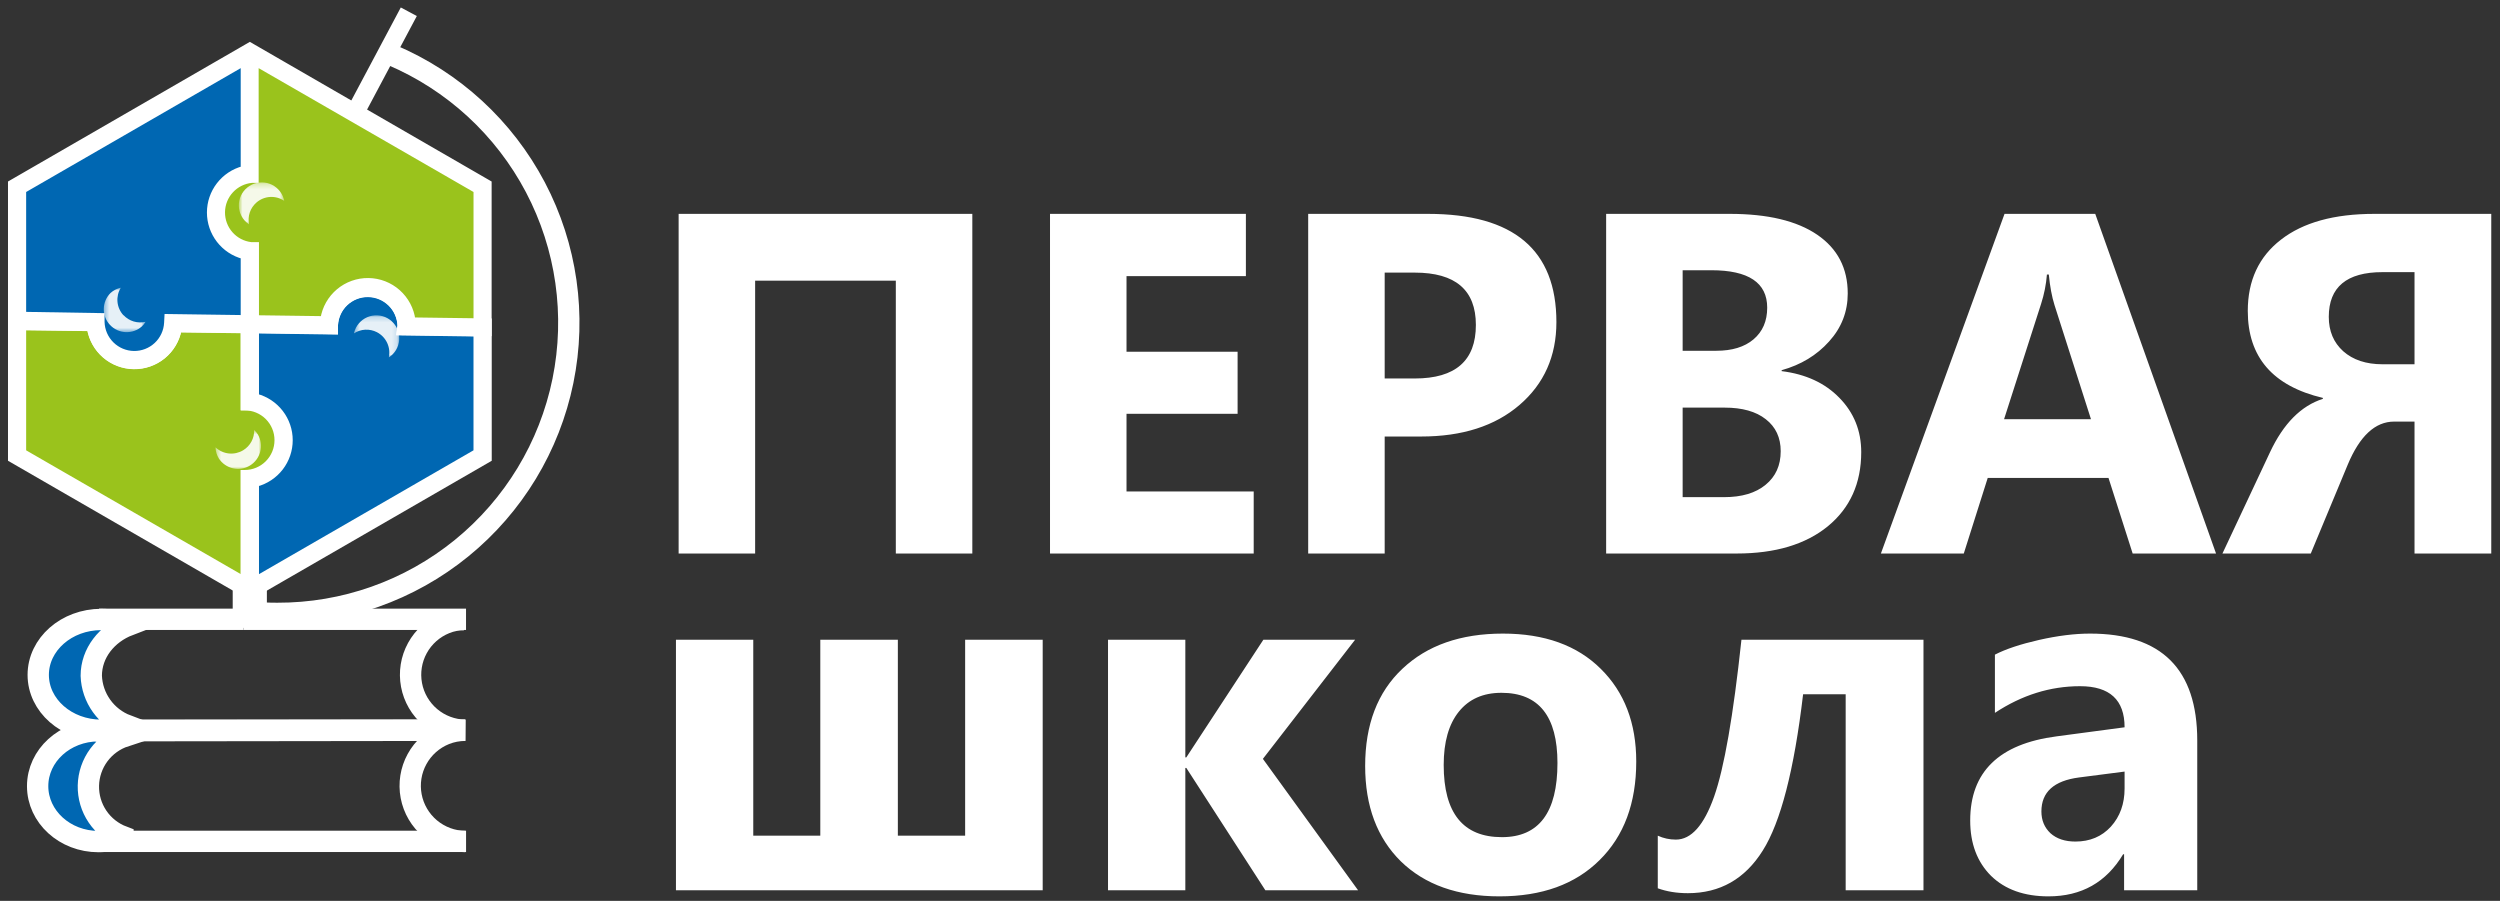
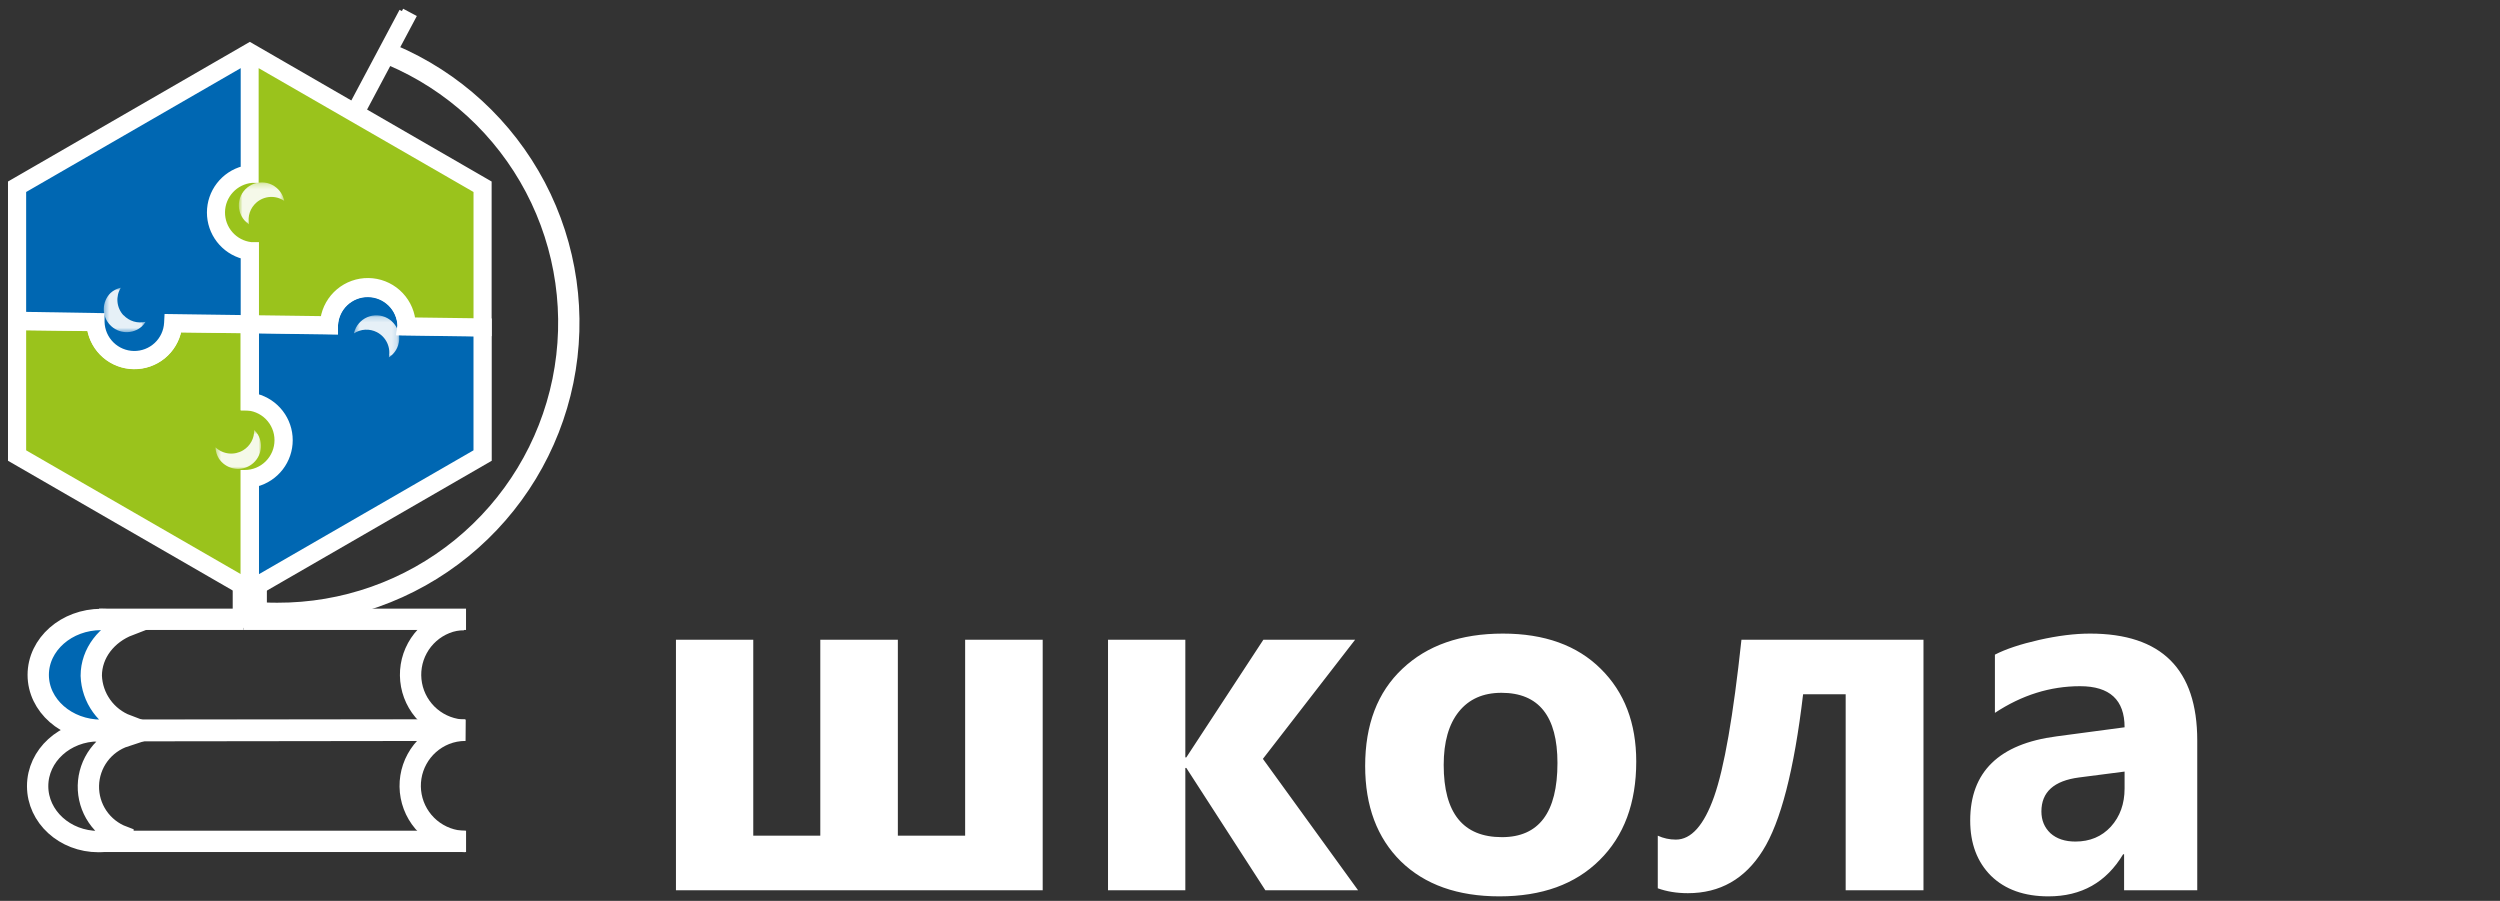
<svg xmlns="http://www.w3.org/2000/svg" width="469" height="169" viewBox="0 0 469 169" fill="none">
  <rect x="0" y="0" width="469" height="169" fill="#333333" stroke="none" />
  <g clip-path="url(#clip0_546_2304)">
    <path d="M195.609 167.01H126.808V120.01H141.312V156.774H153.888V120.01H168.438V156.774H181.06V120.01H195.609V167.01ZM254.772 167.01H237.377L222.552 144.061H222.368V167.01H207.864V120.01H222.368V142.087H222.552L237.01 120.01H254.222L236.918 142.362L254.772 167.01ZM281.302 168.157C273.468 168.157 267.303 165.969 262.805 161.594C258.337 157.188 256.104 151.221 256.104 143.693C256.104 135.921 258.429 129.847 263.08 125.472C267.731 121.065 274.019 118.862 281.944 118.862C289.747 118.862 295.867 121.065 300.304 125.472C304.741 129.847 306.959 135.646 306.959 142.867C306.959 150.67 304.664 156.836 300.074 161.364C295.515 165.893 289.257 168.157 281.302 168.157ZM281.669 129.97C278.242 129.97 275.58 131.148 273.683 133.504C271.785 135.86 270.837 139.195 270.837 143.51C270.837 152.536 274.478 157.05 281.761 157.05C288.707 157.05 292.18 152.414 292.18 143.143C292.18 134.361 288.676 129.97 281.669 129.97ZM360.844 167.01H346.248V130.245H338.262C336.579 144.474 334.054 154.25 330.688 159.574C327.353 164.898 322.672 167.561 316.644 167.561C314.563 167.561 312.681 167.255 310.998 166.643V156.774C312.069 157.264 313.201 157.509 314.395 157.509C317.271 157.509 319.658 154.831 321.555 149.477C323.452 144.122 325.165 134.299 326.695 120.01H360.844V167.01ZM412.204 167.01H398.48V160.263H398.297C395.145 165.526 390.479 168.157 384.298 168.157C379.739 168.157 376.143 166.872 373.512 164.302C370.911 161.701 369.61 158.243 369.61 153.929C369.61 144.81 375.011 139.547 385.812 138.14L398.572 136.441C398.572 131.301 395.788 128.73 390.219 128.73C384.619 128.73 379.295 130.398 374.246 133.733V122.81C376.266 121.769 379.02 120.851 382.508 120.056C386.027 119.26 389.224 118.862 392.101 118.862C405.503 118.862 412.204 125.548 412.204 138.92V167.01ZM398.572 147.916V144.749L390.035 145.851C385.323 146.463 382.967 148.589 382.967 152.23C382.967 153.883 383.533 155.244 384.665 156.315C385.828 157.356 387.388 157.876 389.347 157.876C392.07 157.876 394.288 156.943 396.002 155.076C397.715 153.179 398.572 150.792 398.572 147.916Z" fill="white" />
-     <path d="M182.408 103.84H168.056V52.652H141.663V103.84H127.311V40.122H182.408V103.84ZM235.195 103.84H196.982V40.122H233.729V51.808H211.334V65.982H232.174V77.624H211.334V92.198H235.195V103.84ZM259.767 81.89V103.84H245.415V40.122H267.898C283.954 40.122 291.981 46.891 291.981 60.428C291.981 66.827 289.671 72.011 285.05 75.98C280.458 79.92 274.312 81.89 266.61 81.89H259.767ZM259.767 51.142V71.003H265.41C273.053 71.003 276.874 67.656 276.874 60.961C276.874 54.415 273.053 51.142 265.41 51.142H259.767ZM301.312 103.84V40.122H324.507C331.616 40.122 337.082 41.425 340.903 44.032C344.724 46.639 346.635 50.312 346.635 55.052C346.635 58.488 345.465 61.495 343.125 64.072C340.814 66.649 337.852 68.441 334.238 69.448V69.626C338.77 70.189 342.384 71.862 345.08 74.647C347.805 77.431 349.167 80.823 349.167 84.822C349.167 90.658 347.079 95.294 342.902 98.73C338.726 102.137 333.023 103.84 325.795 103.84H301.312ZM315.665 50.697V65.805H321.974C324.936 65.805 327.262 65.094 328.95 63.672C330.668 62.22 331.527 60.236 331.527 57.718C331.527 53.037 328.032 50.697 321.041 50.697H315.665ZM315.665 76.469V93.265H323.44C326.758 93.265 329.35 92.495 331.216 90.954C333.112 89.414 334.06 87.311 334.06 84.644C334.06 82.097 333.127 80.097 331.261 78.646C329.424 77.195 326.847 76.469 323.529 76.469H315.665ZM415.729 103.84H400.088L395.556 89.665H372.895L368.407 103.84H352.855L376.05 40.122H393.068L415.729 103.84ZM392.268 78.646L385.425 57.229C384.922 55.629 384.566 53.719 384.359 51.497H384.003C383.855 53.363 383.485 55.215 382.893 57.051L375.961 78.646H392.268ZM467.361 103.84H452.964V79.09H449.143C445.588 79.09 442.685 81.786 440.434 87.177L433.502 103.84H416.929L425.86 84.822C428.378 79.461 431.681 76.128 435.769 74.825V74.647C426.378 72.425 421.683 66.99 421.683 58.34C421.683 52.623 423.757 48.165 427.904 44.965C432.051 41.736 437.887 40.122 445.411 40.122H467.361V103.84ZM452.964 68.337V51.053H446.966C440.242 51.053 436.879 53.852 436.879 59.451C436.879 62.117 437.783 64.264 439.59 65.894C441.426 67.523 443.885 68.337 446.966 68.337H452.964Z" fill="white" />
    <mask id="mask0_546_2304" style="mask-type:luminance" maskUnits="userSpaceOnUse" x="-58" y="-322" width="596" height="842">
      <path d="M537.28 -322H-58V519.89H537.28V-322Z" fill="white" />
    </mask>
    <g mask="url(#mask0_546_2304)">
      <path d="M54.408 82.58C54.41 84.457 53.79 86.282 52.645 87.769C51.5 89.257 49.894 90.323 48.078 90.8C47.368 90.993 46.635 91.09 45.898 91.09V88.67C47.514 88.67 49.063 88.028 50.205 86.886C51.347 85.744 51.988 84.195 51.988 82.58C51.988 80.965 51.347 79.416 50.205 78.274C49.063 77.132 47.514 76.49 45.898 76.49V74.08C46.634 74.081 47.366 74.175 48.078 74.36C49.892 74.841 51.496 75.907 52.641 77.394C53.786 78.88 54.407 80.704 54.408 82.58Z" fill="white" />
      <path d="M54.408 82.58C54.41 84.457 53.79 86.282 52.645 87.769C51.5 89.257 49.894 90.323 48.078 90.8C47.368 90.993 46.635 91.09 45.898 91.09V88.67C47.514 88.67 49.063 88.028 50.205 86.886C51.347 85.744 51.988 84.195 51.988 82.58C51.988 80.965 51.347 79.416 50.205 78.274C49.063 77.132 47.514 76.49 45.898 76.49V74.08C46.634 74.081 47.366 74.175 48.078 74.36C49.892 74.841 51.496 75.907 52.641 77.394C53.786 78.88 54.407 80.704 54.408 82.58Z" stroke="white" stroke-miterlimit="10" />
      <path d="M89.33 60.21L77.43 60.05C77.164 58.026 76.178 56.165 74.653 54.808C73.128 53.451 71.165 52.688 69.124 52.659C67.082 52.63 65.099 53.336 63.535 54.649C61.972 55.962 60.934 57.794 60.61 59.81L48.08 59.64H45.66L31.35 59.44L31.29 60.6C31.267 62.213 30.605 63.75 29.449 64.874C28.293 65.999 26.738 66.618 25.125 66.595C23.512 66.573 21.975 65.91 20.851 64.754C19.726 63.598 19.108 62.043 19.13 60.43V59.27L2 59V86.15L46.88 112.06L91.75 86.15V60.24L89.33 60.21ZM89.33 84.77L48.08 108.58L46.87 109.28L45.66 108.58L4.41 84.77V61.45L16.82 61.62C17.139 63.593 18.142 65.39 19.655 66.697C21.167 68.003 23.091 68.735 25.089 68.763C27.087 68.792 29.032 68.116 30.581 66.853C32.13 65.591 33.185 63.823 33.56 61.86L45.66 62.02H48.08L62.9 62.23V61.02C62.972 59.449 63.649 57.966 64.79 56.883C65.93 55.8 67.446 55.2 69.019 55.209C70.591 55.218 72.1 55.836 73.228 56.932C74.356 58.028 75.016 59.518 75.07 61.09L74.89 62.4L89.31 62.6L89.33 84.77Z" fill="white" />
      <path d="M89.33 60.21L77.43 60.05C77.164 58.026 76.178 56.165 74.653 54.808C73.128 53.451 71.165 52.688 69.124 52.659C67.082 52.63 65.099 53.336 63.535 54.649C61.972 55.962 60.934 57.794 60.61 59.81L48.08 59.64H45.66L31.35 59.44L31.29 60.6C31.267 62.213 30.605 63.75 29.449 64.874C28.293 65.999 26.738 66.618 25.125 66.595C23.512 66.573 21.975 65.91 20.851 64.754C19.726 63.598 19.108 62.043 19.13 60.43V59.27L2 59V86.15L46.88 112.06L91.75 86.15V60.24L89.33 60.21ZM89.33 84.77L48.08 108.58L46.87 109.28L45.66 108.58L4.41 84.77V61.45L16.82 61.62C17.139 63.593 18.142 65.39 19.655 66.697C21.167 68.003 23.091 68.735 25.089 68.763C27.087 68.792 29.032 68.116 30.581 66.853C32.13 65.591 33.185 63.823 33.56 61.86L45.66 62.02H48.08L62.9 62.23V61.02C62.972 59.449 63.649 57.966 64.79 56.883C65.93 55.8 67.446 55.2 69.019 55.209C70.591 55.218 72.1 55.836 73.228 56.932C74.356 58.028 75.016 59.518 75.07 61.09L74.89 62.4L89.31 62.6L89.33 84.77Z" stroke="white" stroke-miterlimit="10" />
      <path d="M89.328 62.63V84.77L48.078 108.58V90.8C49.894 90.322 51.5 89.256 52.647 87.769C53.793 86.282 54.414 84.458 54.414 82.58C54.414 80.703 53.793 78.878 52.647 77.391C51.5 75.904 49.894 74.838 48.078 74.36V62.05L62.898 62.26V61.05C62.97 59.479 63.648 57.996 64.788 56.913C65.928 55.83 67.444 55.23 69.017 55.239C70.59 55.248 72.098 55.866 73.226 56.962C74.354 58.058 75.014 59.548 75.068 61.12L74.888 62.42L89.328 62.63Z" fill="#0067B2" />
      <path d="M89.328 62.63V84.77L48.078 108.58V90.8C49.894 90.322 51.5 89.256 52.647 87.769C53.793 86.282 54.414 84.458 54.414 82.58C54.414 80.703 53.793 78.878 52.647 77.391C51.5 75.904 49.894 74.838 48.078 74.36V62.05L62.898 62.26V61.05C62.97 59.479 63.648 57.996 64.788 56.913C65.928 55.83 67.444 55.23 69.017 55.239C70.59 55.248 72.098 55.866 73.226 56.962C74.354 58.058 75.014 59.548 75.068 61.12L74.888 62.42L89.328 62.63Z" stroke="white" stroke-miterlimit="10" />
      <path d="M51.996 82.58C51.996 84.195 51.355 85.744 50.212 86.886C49.07 88.028 47.521 88.67 45.906 88.67H45.666V108.57L4.406 84.77V61.46L16.816 61.62C17.135 63.593 18.139 65.39 19.651 66.697C21.163 68.003 23.087 68.735 25.086 68.763C27.084 68.792 29.028 68.116 30.577 66.853C32.126 65.591 33.181 63.823 33.556 61.86L45.656 62.02V76.48H45.896C47.511 76.48 49.06 77.122 50.203 78.264C51.345 79.406 51.986 80.955 51.986 82.57" fill="#9AC31C" />
      <path d="M51.996 82.58C51.996 84.195 51.355 85.744 50.212 86.886C49.07 88.028 47.521 88.67 45.906 88.67H45.666V108.57L4.406 84.77V61.46L16.816 61.62C17.135 63.593 18.139 65.39 19.651 66.697C21.163 68.003 23.087 68.735 25.086 68.763C27.084 68.792 29.028 68.116 30.577 66.853C32.126 65.591 33.181 63.823 33.556 61.86L45.656 62.02V76.48H45.896C46.698 76.479 47.492 76.635 48.232 76.942C48.973 77.248 49.646 77.697 50.212 78.264C50.779 78.83 51.228 79.503 51.535 80.244C51.841 80.985 51.998 81.778 51.996 82.58Z" stroke="white" stroke-miterlimit="10" />
      <path d="M48.066 88.68H45.656V109.28H48.066V88.68Z" fill="white" />
      <path d="M48.066 88.68H45.656V109.28H48.066V88.68Z" stroke="white" stroke-miterlimit="10" />
      <path d="M48.066 111.74H45.656V115.79H48.066V111.74Z" fill="white" />
      <path d="M48.066 111.74H45.656V115.79H48.066V111.74Z" stroke="white" stroke-width="4" stroke-miterlimit="10" />
      <path d="M48.066 10.3H45.656V33.81H48.066V10.3Z" fill="white" />
      <path d="M48.066 10.3H45.656V33.81H48.066V10.3Z" stroke="white" stroke-miterlimit="10" />
      <path d="M48.066 45.92H45.656V76.48H48.066V45.92Z" fill="white" />
      <path d="M48.066 45.92H45.656V76.48H48.066V45.92Z" stroke="white" stroke-miterlimit="10" />
      <path d="M47.27 33.81H47.83V31.4C47.097 31.395 46.367 31.489 45.66 31.68C43.844 32.158 42.238 33.223 41.092 34.71C39.945 36.197 39.324 38.022 39.324 39.9C39.324 41.777 39.945 43.602 41.092 45.089C42.238 46.576 43.844 47.642 45.66 48.12C46.367 48.312 47.097 48.409 47.83 48.41V46C47.597 46.014 47.363 46.014 47.13 46C45.638 45.822 44.263 45.1 43.272 43.97C42.28 42.841 41.741 41.385 41.759 39.882C41.776 38.379 42.348 36.936 43.366 35.83C44.383 34.723 45.774 34.032 47.27 33.89M47.27 33.89H47.83V31.48C47.097 31.475 46.367 31.57 45.66 31.76C43.844 32.238 42.238 33.303 41.092 34.79C39.945 36.278 39.324 38.102 39.324 39.98C39.324 41.857 39.945 43.682 41.092 45.169C42.238 46.656 43.844 47.722 45.66 48.2C46.367 48.392 47.097 48.489 47.83 48.49V46C47.597 46.014 47.363 46.014 47.13 46C45.638 45.822 44.263 45.1 43.272 43.97C42.28 42.841 41.741 41.385 41.759 39.882C41.776 38.379 42.348 36.936 43.366 35.83C44.383 34.723 45.774 34.032 47.27 33.89ZM47.27 33.89H47.83V31.48C47.097 31.475 46.367 31.57 45.66 31.76C43.844 32.238 42.238 33.303 41.092 34.79C39.945 36.278 39.324 38.102 39.324 39.98C39.324 41.857 39.945 43.682 41.092 45.169C42.238 46.656 43.844 47.722 45.66 48.2C46.367 48.392 47.097 48.489 47.83 48.49V46C47.597 46.014 47.363 46.014 47.13 46C45.638 45.822 44.263 45.1 43.272 43.97C42.28 42.841 41.741 41.385 41.759 39.882C41.776 38.379 42.348 36.936 43.366 35.83C44.383 34.723 45.774 34.032 47.27 33.89ZM47.27 33.89H47.83V31.48C47.097 31.475 46.367 31.57 45.66 31.76C43.844 32.238 42.238 33.303 41.092 34.79C39.945 36.278 39.324 38.102 39.324 39.98C39.324 41.857 39.945 43.682 41.092 45.169C42.238 46.656 43.844 47.722 45.66 48.2C46.367 48.392 47.097 48.489 47.83 48.49V46C47.597 46.014 47.363 46.014 47.13 46C45.638 45.822 44.263 45.1 43.272 43.97C42.28 42.841 41.741 41.385 41.759 39.882C41.776 38.379 42.348 36.936 43.366 35.83C44.383 34.723 45.774 34.032 47.27 33.89ZM46.87 8.51L2 34.34V61.42H4.42L16.83 61.58C17.149 63.553 18.152 65.35 19.665 66.656C21.177 67.963 23.101 68.694 25.099 68.723C27.098 68.752 29.042 68.075 30.591 66.813C32.14 65.55 33.195 63.783 33.57 61.82L45.67 61.98H48.08L62.91 62.19V60.98C62.982 59.408 63.659 57.926 64.8 56.843C65.94 55.76 67.456 55.16 69.029 55.169C70.602 55.178 72.11 55.795 73.238 56.892C74.366 57.988 75.026 59.478 75.08 61.05L74.9 62.36L89.31 62.56H91.73V34.34L46.87 8.51ZM77.43 60.13C77.164 58.106 76.178 56.245 74.653 54.888C73.128 53.53 71.165 52.767 69.124 52.738C67.082 52.709 65.099 53.416 63.535 54.729C61.972 56.042 60.934 57.874 60.61 59.89L48.07 59.72H45.66L31.35 59.52L31.29 60.68C31.267 62.292 30.605 63.83 29.449 64.954C28.293 66.078 26.738 66.697 25.125 66.675C23.512 66.652 21.975 65.99 20.851 64.834C19.726 63.678 19.108 62.122 19.13 60.51V59.35L4.41 59V35.73L45.66 11.92L46.87 11.22L48.07 11.92L89.32 35.73V60.21L77.43 60.13ZM39.33 39.95C39.328 41.827 39.948 43.652 41.093 45.139C42.239 46.626 43.845 47.692 45.66 48.17C46.367 48.362 47.097 48.459 47.83 48.46V46C47.597 46.014 47.363 46.014 47.13 46C45.638 45.822 44.263 45.1 43.272 43.97C42.28 42.841 41.741 41.385 41.759 39.882C41.776 38.379 42.348 36.936 43.366 35.83C44.383 34.723 45.774 34.032 47.27 33.89H47.83V31.48C47.097 31.475 46.367 31.57 45.66 31.76C43.847 32.242 42.244 33.309 41.1 34.795C39.955 36.282 39.333 38.104 39.33 39.98M47.27 33.92H47.83V31.51C47.097 31.505 46.367 31.6 45.66 31.79C43.844 32.268 42.238 33.333 41.092 34.82C39.945 36.307 39.324 38.132 39.324 40.01C39.324 41.887 39.945 43.712 41.092 45.199C42.238 46.686 43.844 47.752 45.66 48.23C46.367 48.422 47.097 48.519 47.83 48.52V46C47.597 46.014 47.363 46.014 47.13 46C45.638 45.822 44.263 45.1 43.272 43.97C42.28 42.841 41.741 41.385 41.759 39.882C41.776 38.379 42.348 36.936 43.366 35.83C44.383 34.723 45.774 34.032 47.27 33.89M47.27 33.89H47.83V31.48C47.097 31.475 46.367 31.57 45.66 31.76C43.844 32.238 42.238 33.303 41.092 34.79C39.945 36.278 39.324 38.102 39.324 39.98C39.324 41.857 39.945 43.682 41.092 45.169C42.238 46.656 43.844 47.722 45.66 48.2C46.367 48.392 47.097 48.489 47.83 48.49V46C47.597 46.014 47.363 46.014 47.13 46C45.638 45.822 44.263 45.1 43.272 43.97C42.28 42.841 41.741 41.385 41.759 39.882C41.776 38.379 42.348 36.936 43.366 35.83C44.383 34.723 45.774 34.032 47.27 33.89ZM47.27 33.89H47.83V31.48C47.097 31.475 46.367 31.57 45.66 31.76C43.844 32.238 42.238 33.303 41.092 34.79C39.945 36.278 39.324 38.102 39.324 39.98C39.324 41.857 39.945 43.682 41.092 45.169C42.238 46.656 43.844 47.722 45.66 48.2C46.367 48.392 47.097 48.489 47.83 48.49V46C47.597 46.014 47.363 46.014 47.13 46C45.638 45.822 44.263 45.1 43.272 43.97C42.28 42.841 41.741 41.385 41.759 39.882C41.776 38.379 42.348 36.936 43.366 35.83C44.383 34.723 45.774 34.032 47.27 33.89ZM47.27 33.89H47.83V31.48C47.097 31.475 46.367 31.57 45.66 31.76C43.844 32.238 42.238 33.303 41.092 34.79C39.945 36.278 39.324 38.102 39.324 39.98C39.324 41.857 39.945 43.682 41.092 45.169C42.238 46.656 43.844 47.722 45.66 48.2C46.367 48.392 47.097 48.489 47.83 48.49V46C47.597 46.014 47.363 46.014 47.13 46C45.638 45.822 44.263 45.1 43.272 43.97C42.28 42.841 41.741 41.385 41.759 39.882C41.776 38.379 42.348 36.936 43.366 35.83C44.383 34.723 45.774 34.032 47.27 33.89Z" fill="white" />
      <path d="M47.83 46V48.41C47.097 48.409 46.367 48.312 45.66 48.12C43.844 47.642 42.238 46.576 41.092 45.089C39.945 43.602 39.324 41.777 39.324 39.9C39.324 38.022 39.945 36.197 41.092 34.71C42.238 33.223 43.844 32.158 45.66 31.68C46.367 31.489 47.097 31.395 47.83 31.4V33.81H47.27V33.89M47.83 46C47.597 46.014 47.363 46.014 47.13 46C45.638 45.822 44.263 45.1 43.272 43.97C42.28 42.841 41.741 41.385 41.759 39.882C41.776 38.379 42.348 36.936 43.366 35.829C44.383 34.723 45.774 34.032 47.27 33.89M47.83 46V48.38C47.097 48.379 46.367 48.282 45.66 48.09C43.845 47.612 42.239 46.546 41.093 45.059C39.948 43.572 39.328 41.747 39.33 39.87C39.357 38.013 39.99 36.215 41.133 34.751C42.275 33.287 43.865 32.237 45.66 31.76C46.367 31.57 47.097 31.475 47.83 31.48V33.89H47.27M46.87 8.43L2 34.34V61.42H4.42L16.83 61.58C17.149 63.553 18.152 65.35 19.665 66.656C21.177 67.963 23.101 68.694 25.099 68.723C27.098 68.752 29.042 68.075 30.591 66.813C32.14 65.55 33.195 63.782 33.57 61.82L45.67 61.98H48.08L62.91 62.19V60.98C62.982 59.408 63.659 57.926 64.8 56.843C65.94 55.76 67.456 55.16 69.029 55.169C70.602 55.178 72.11 55.795 73.238 56.892C74.366 57.988 75.026 59.478 75.08 61.05L74.9 62.36L89.31 62.56H91.73V34.34L46.87 8.43ZM77.43 60.05C77.164 58.026 76.178 56.165 74.653 54.807C73.128 53.45 71.165 52.687 69.124 52.658C67.082 52.629 65.099 53.336 63.535 54.649C61.972 55.962 60.934 57.794 60.61 59.81L48.07 59.64H45.66L31.35 59.44L31.29 60.6C31.267 62.212 30.605 63.75 29.449 64.874C28.293 65.998 26.738 66.617 25.125 66.595C23.512 66.572 21.975 65.91 20.851 64.754C19.726 63.598 19.108 62.042 19.13 60.43V59.27L4.41 59V35.73L45.66 11.92L46.87 11.22L48.07 11.92L89.32 35.73V60.21L77.43 60.05Z" stroke="white" stroke-miterlimit="10" />
      <path d="M89.333 35.73V60.21L77.433 60.05C77.167 58.026 76.181 56.165 74.656 54.808C73.131 53.45 71.168 52.688 69.126 52.658C67.085 52.629 65.101 53.336 63.538 54.649C61.975 55.962 60.937 57.794 60.613 59.81L48.083 59.64V45.92H47.083C45.59 45.743 44.216 45.02 43.224 43.89C42.233 42.761 41.694 41.305 41.711 39.802C41.729 38.299 42.301 36.856 43.319 35.75C44.336 34.644 45.727 33.953 47.223 33.81H48.023V11.92L89.333 35.73Z" fill="#9AC31C" />
      <path d="M89.333 35.73V60.21L77.433 60.05C77.167 58.026 76.181 56.165 74.656 54.808C73.131 53.45 71.168 52.688 69.126 52.658C67.085 52.629 65.101 53.336 63.538 54.649C61.975 55.962 60.937 57.794 60.613 59.81L48.083 59.64V45.92H47.083C45.59 45.743 44.216 45.02 43.224 43.89C42.233 42.761 41.694 41.305 41.711 39.802C41.729 38.299 42.301 36.856 43.319 35.75C44.336 34.644 45.727 33.953 47.223 33.81H48.023V11.92L89.333 35.73Z" stroke="white" stroke-miterlimit="10" />
      <path d="M45.656 48.09V59.61L31.346 59.41L31.286 60.57C31.204 62.143 30.516 63.623 29.366 64.699C28.216 65.776 26.694 66.365 25.119 66.343C23.544 66.321 22.039 65.689 20.92 64.581C19.801 63.473 19.154 61.974 19.116 60.4V59.24L4.406 59V35.73L45.656 11.92V31.65C43.84 32.128 42.234 33.194 41.088 34.681C39.942 36.168 39.32 37.992 39.32 39.87C39.32 41.748 39.942 43.572 41.088 45.059C42.234 46.546 43.84 47.612 45.656 48.09Z" fill="#0067B2" />
      <path d="M45.656 48.09V59.61L31.346 59.41L31.286 60.57C31.204 62.143 30.516 63.623 29.366 64.699C28.216 65.776 26.694 66.365 25.119 66.343C23.544 66.321 22.039 65.689 20.92 64.581C19.801 63.473 19.154 61.974 19.116 60.4V59.24L4.406 59V35.73L45.656 11.92V31.65C43.84 32.128 42.234 33.194 41.088 34.681C39.942 36.168 39.32 37.992 39.32 39.87C39.32 41.748 39.942 43.572 41.088 45.059C42.234 46.546 43.84 47.612 45.656 48.09Z" stroke="white" stroke-miterlimit="10" />
      <g opacity="0.9">
        <mask id="mask1_546_2304" style="mask-type:luminance" maskUnits="userSpaceOnUse" x="44" y="34" width="10" height="9">
          <path d="M53.33 34.23H44.82V42.09H53.33V34.23Z" fill="white" />
        </mask>
        <g mask="url(#mask1_546_2304)">
          <path d="M48.103 38C48.816 37.377 49.714 37.008 50.659 36.95C51.603 36.892 52.54 37.149 53.323 37.68C53.195 37.033 52.92 36.423 52.519 35.9C52.118 35.376 51.602 34.951 51.01 34.658C50.418 34.366 49.767 34.214 49.108 34.213C48.448 34.213 47.797 34.364 47.205 34.656C46.612 34.948 46.096 35.372 45.694 35.895C45.292 36.419 45.016 37.027 44.887 37.675C44.759 38.322 44.781 38.99 44.952 39.627C45.123 40.265 45.438 40.854 45.873 41.35C46.125 41.631 46.41 41.88 46.723 42.09C46.57 41.347 46.617 40.577 46.86 39.858C47.102 39.14 47.531 38.498 48.103 38Z" fill="white" />
        </g>
      </g>
      <g opacity="0.9">
        <mask id="mask2_546_2304" style="mask-type:luminance" maskUnits="userSpaceOnUse" x="40" y="80" width="10" height="9">
          <path d="M49.02 80.66H40.43V88.08H49.02V80.66Z" fill="white" />
        </mask>
        <g mask="url(#mask2_546_2304)">
          <path d="M45.63 84.46C44.824 84.954 43.878 85.169 42.938 85.071C41.998 84.974 41.117 84.569 40.43 83.92C40.452 84.663 40.669 85.388 41.06 86.02C41.673 86.954 42.625 87.613 43.715 87.858C44.806 88.102 45.948 87.912 46.901 87.328C47.854 86.745 48.542 85.813 48.82 84.731C49.098 83.648 48.944 82.501 48.39 81.53C48.192 81.211 47.953 80.918 47.68 80.66C47.706 81.419 47.531 82.17 47.17 82.838C46.81 83.506 46.278 84.066 45.63 84.46Z" fill="white" />
        </g>
      </g>
      <g opacity="0.9">
        <mask id="mask3_546_2304" style="mask-type:luminance" maskUnits="userSpaceOnUse" x="19" y="53" width="9" height="10">
          <path d="M27.317 53.97H19.367V62.44H27.317V53.97Z" fill="white" />
        </mask>
        <g mask="url(#mask3_546_2304)">
          <path d="M23.18 59.17C22.535 58.48 22.135 57.597 22.042 56.656C21.95 55.716 22.171 54.772 22.67 53.97C21.948 54.128 21.279 54.473 20.73 54.97C19.94 55.759 19.488 56.825 19.469 57.942C19.451 59.059 19.868 60.139 20.632 60.954C21.396 61.769 22.448 62.254 23.563 62.308C24.679 62.361 25.772 61.978 26.61 61.24C26.883 60.981 27.122 60.689 27.32 60.37C26.582 60.548 25.81 60.527 25.083 60.309C24.355 60.091 23.699 59.684 23.18 59.13" fill="white" />
        </g>
      </g>
      <g opacity="0.9">
        <mask id="mask4_546_2304" style="mask-type:luminance" maskUnits="userSpaceOnUse" x="66" y="59" width="9" height="9">
          <path d="M74.888 59.16H66.398V67.06H74.888V59.16Z" fill="white" />
        </mask>
        <g mask="url(#mask4_546_2304)">
          <path d="M70.708 62.32C71.549 62.756 72.223 63.456 72.626 64.313C73.029 65.169 73.139 66.135 72.938 67.06C73.491 66.702 73.954 66.221 74.292 65.656C74.63 65.09 74.833 64.454 74.886 63.798C74.939 63.141 74.84 62.481 74.598 61.868C74.355 61.256 73.975 60.707 73.487 60.265C72.998 59.823 72.415 59.498 71.781 59.317C71.148 59.136 70.481 59.103 69.833 59.221C69.185 59.338 68.572 59.603 68.043 59.995C67.513 60.387 67.081 60.895 66.778 61.48C66.605 61.815 66.477 62.172 66.398 62.54C67.034 62.127 67.767 61.889 68.524 61.85C69.281 61.812 70.034 61.974 70.708 62.32Z" fill="white" />
        </g>
      </g>
-       <path d="M23.073 157C21.608 157.581 20.048 157.88 18.473 157.88C12.172 157.88 7.062 153.23 7.062 147.48C7.062 141.73 12.172 137.09 18.473 137.09C20.191 137.071 21.894 137.412 23.473 138.09C21.503 138.734 19.781 139.974 18.547 141.639C17.312 143.304 16.626 145.311 16.582 147.383C16.538 149.455 17.139 151.49 18.302 153.206C19.464 154.921 21.131 156.233 23.073 156.96" fill="#0067B2" />
      <path d="M23.073 157C21.608 157.581 20.048 157.88 18.473 157.88C12.172 157.88 7.062 153.23 7.062 147.48C7.062 141.73 12.172 137.09 18.473 137.09C20.191 137.071 21.894 137.412 23.473 138.09C21.503 138.734 19.781 139.974 18.547 141.639C17.312 143.304 16.626 145.311 16.582 147.383C16.538 149.455 17.139 151.49 18.302 153.206C19.464 154.921 21.131 156.233 23.073 156.96V157Z" stroke="white" stroke-width="4" stroke-miterlimit="10" />
      <path d="M87.292 137C85.991 137 84.701 137.247 83.492 137.73C81.251 138.634 79.393 140.287 78.234 142.407C77.075 144.527 76.686 146.984 77.134 149.358C77.582 151.733 78.839 153.878 80.691 155.43C82.543 156.982 84.876 157.844 87.292 157.87" stroke="white" stroke-width="4" stroke-miterlimit="10" />
      <path d="M17.906 137.09H21.176L24.586 137.08L31.526 137.07L85.846 137H87.286" stroke="white" stroke-width="4" stroke-miterlimit="10" />
      <path d="M87.433 157.84H85.903H30.923H26.913H19.383" stroke="white" stroke-width="4" stroke-miterlimit="10" />
      <path d="M23.802 136.09C22.273 136.692 20.645 137.001 19.002 137C12.472 137 7.172 132.35 7.172 126.61C7.172 120.87 12.472 116.21 19.002 116.21C20.785 116.206 22.55 116.563 24.192 117.26C20.032 118.86 17.122 122.52 17.122 126.77C17.187 128.81 17.853 130.785 19.036 132.448C20.219 134.112 21.866 135.389 23.772 136.12" fill="#0067B2" />
      <path d="M23.802 136.09C22.273 136.692 20.645 137.001 19.002 137C12.472 137 7.172 132.35 7.172 126.61C7.172 120.87 12.472 116.21 19.002 116.21C20.785 116.206 22.55 116.563 24.192 117.26C20.032 118.86 17.122 122.52 17.122 126.77C17.195 128.808 17.868 130.78 19.056 132.437C20.245 134.095 21.895 135.366 23.802 136.09Z" stroke="white" stroke-width="4" stroke-miterlimit="10" />
      <path d="M87.08 116.25C85.867 116.231 84.662 116.459 83.54 116.92C81.31 117.821 79.46 119.466 78.305 121.576C77.149 123.685 76.759 126.13 77.201 128.494C77.642 130.859 78.888 132.997 80.727 134.548C82.566 136.098 84.885 136.965 87.29 137" stroke="white" stroke-width="4" stroke-miterlimit="10" />
      <path d="M82.188 136.97H80.778H30.148H26.448H19.508" stroke="white" stroke-width="4" stroke-miterlimit="10" />
      <path d="M45.66 116.18H30.26H26.2H18.57" stroke="white" stroke-width="4" stroke-miterlimit="10" />
      <path d="M87.426 116.18H85.876H45.656" stroke="white" stroke-width="4" stroke-miterlimit="10" />
      <path d="M75.395 2.078L65.242 21.166L67.37 22.297L77.523 3.21L75.395 2.078Z" fill="white" />
-       <path d="M75.395 2.078L65.242 21.166L67.37 22.297L77.523 3.21L75.395 2.078Z" stroke="white" stroke-miterlimit="10" />
+       <path d="M75.395 2.078L65.242 21.166L67.37 22.297L77.523 3.21L75.395 2.078" stroke="white" stroke-miterlimit="10" />
      <path d="M73.422 10.3C85.024 15.208 94.569 23.981 100.436 35.129C106.303 46.277 108.13 59.112 105.607 71.455C103.084 83.797 96.365 94.885 86.594 102.836C76.822 110.787 64.599 115.109 52.002 115.07C50.262 115.07 48.552 114.99 46.852 114.84" stroke="white" stroke-width="4" stroke-miterlimit="10" />
    </g>
  </g>
  <defs>
    <clipPath id="clip0_546_2304">
      <rect width="469" height="169" fill="white" />
    </clipPath>
  </defs>
</svg>